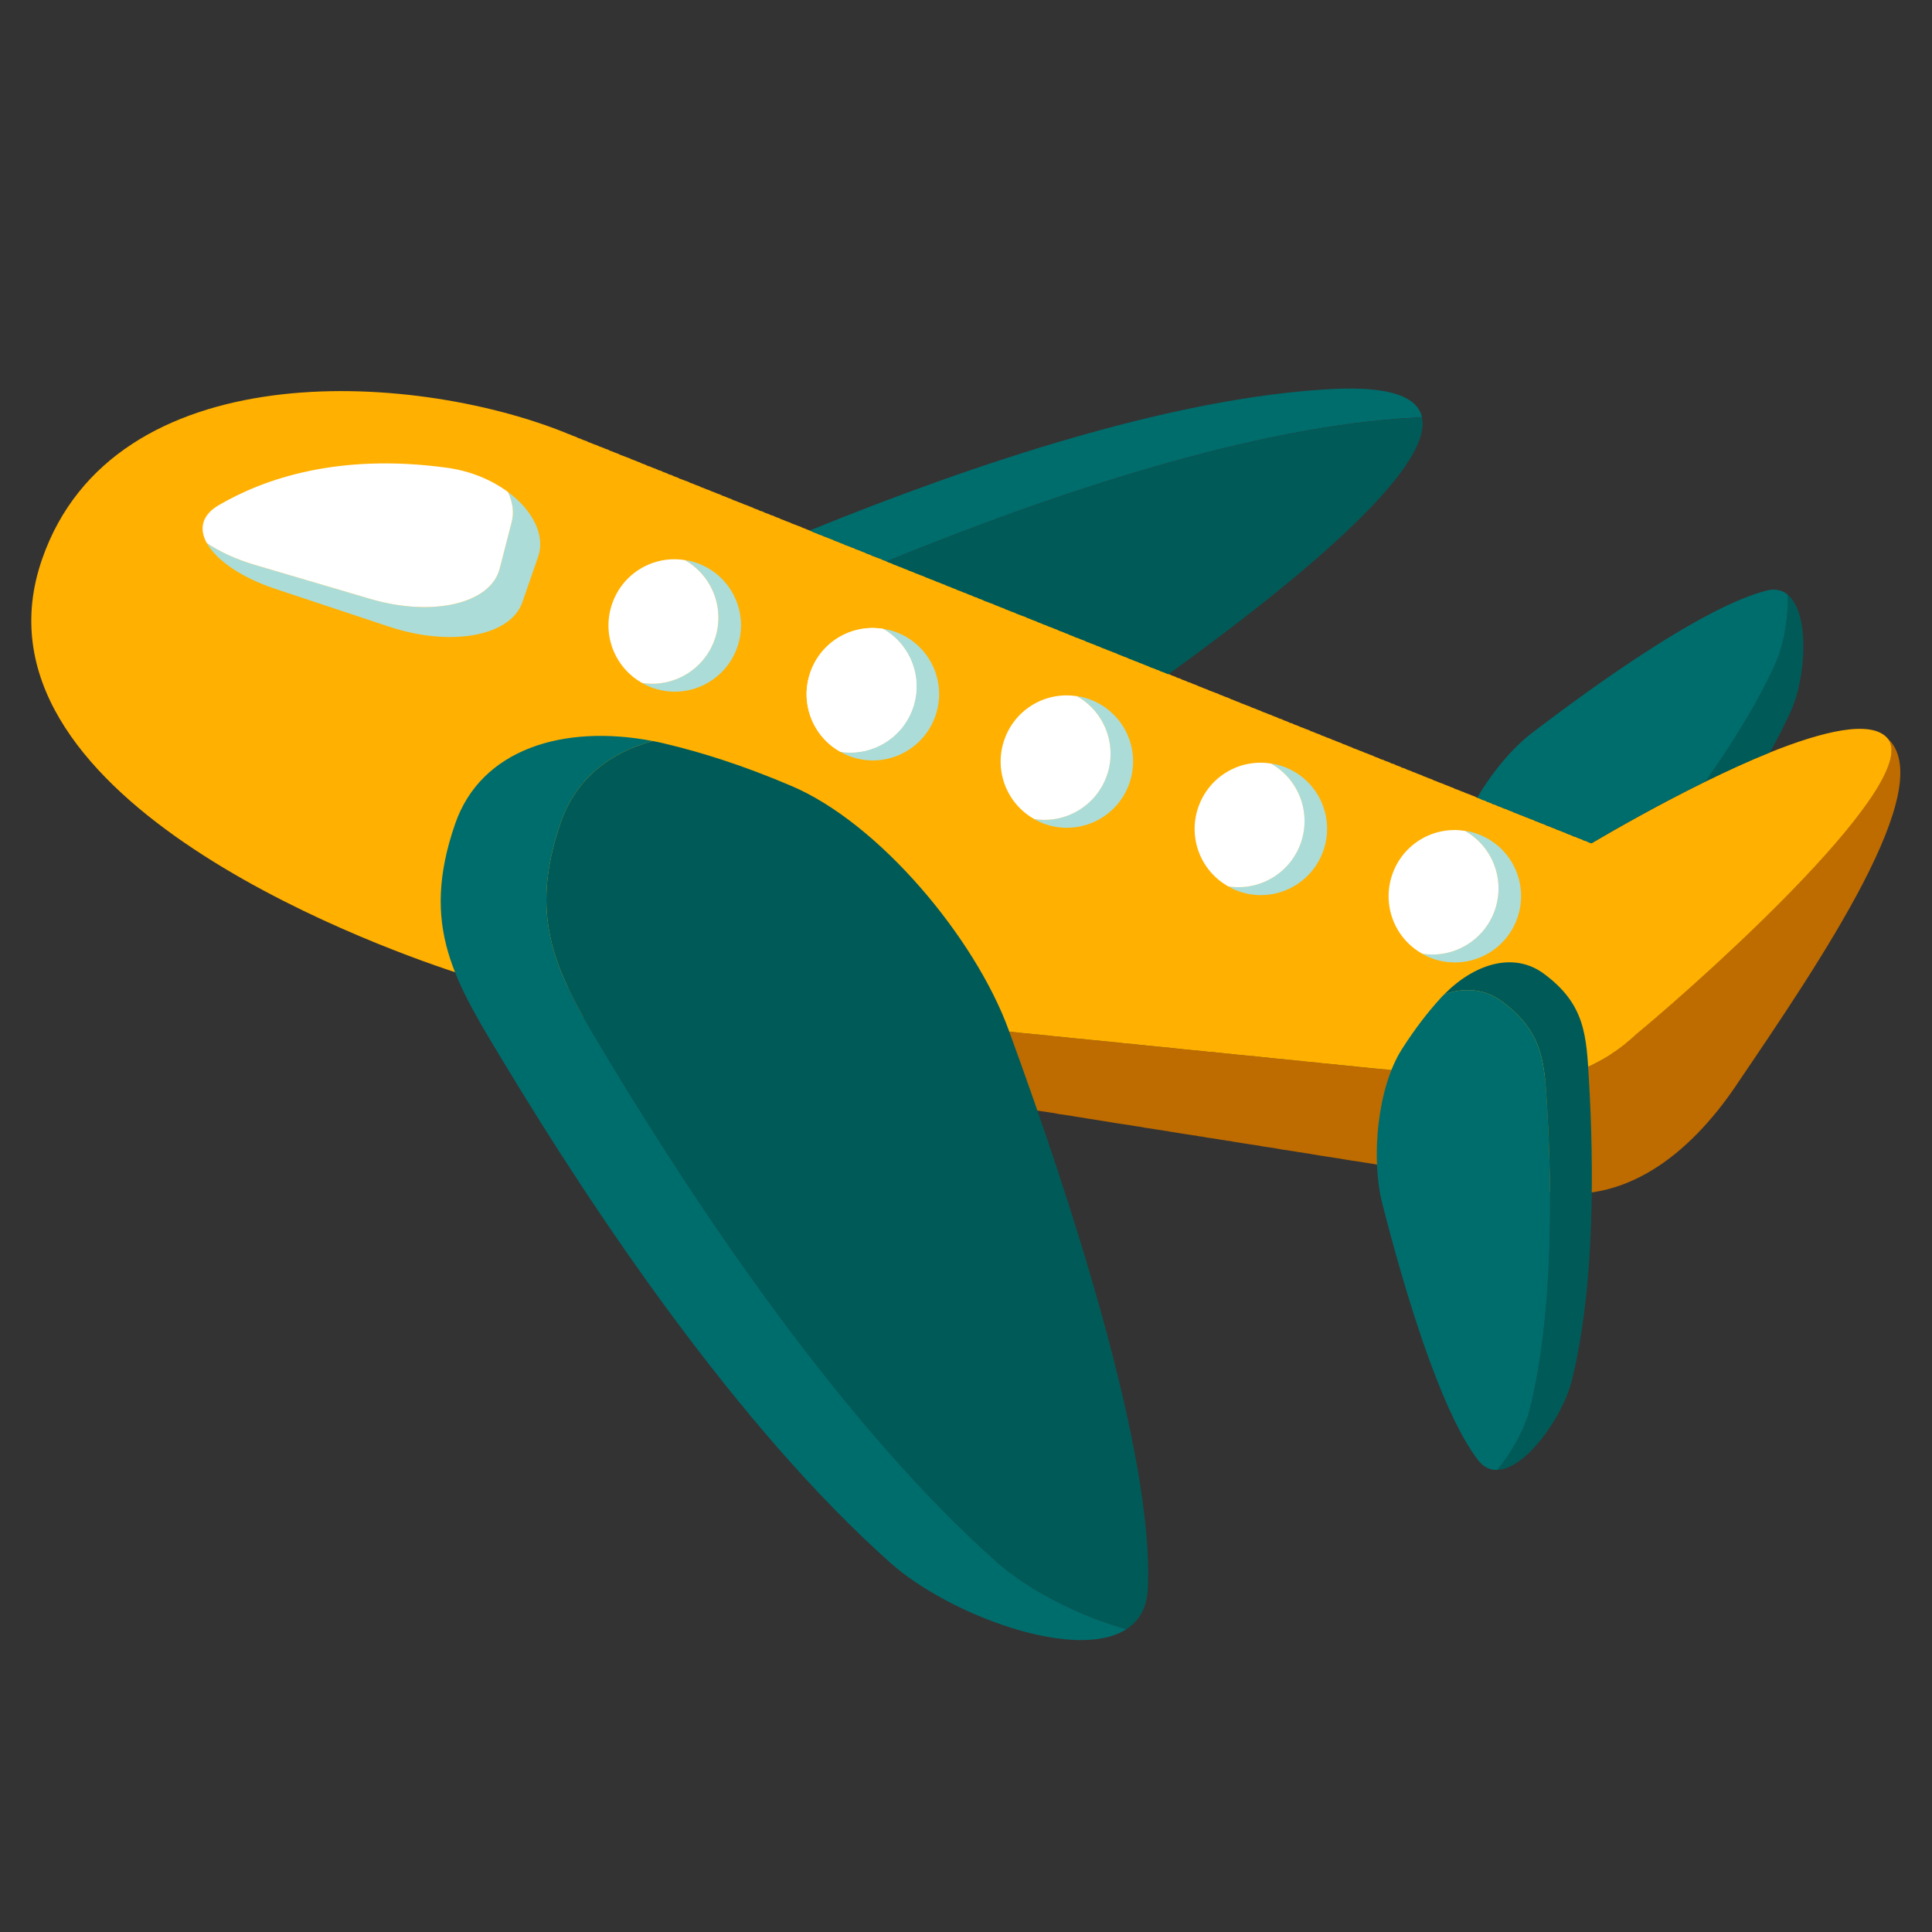
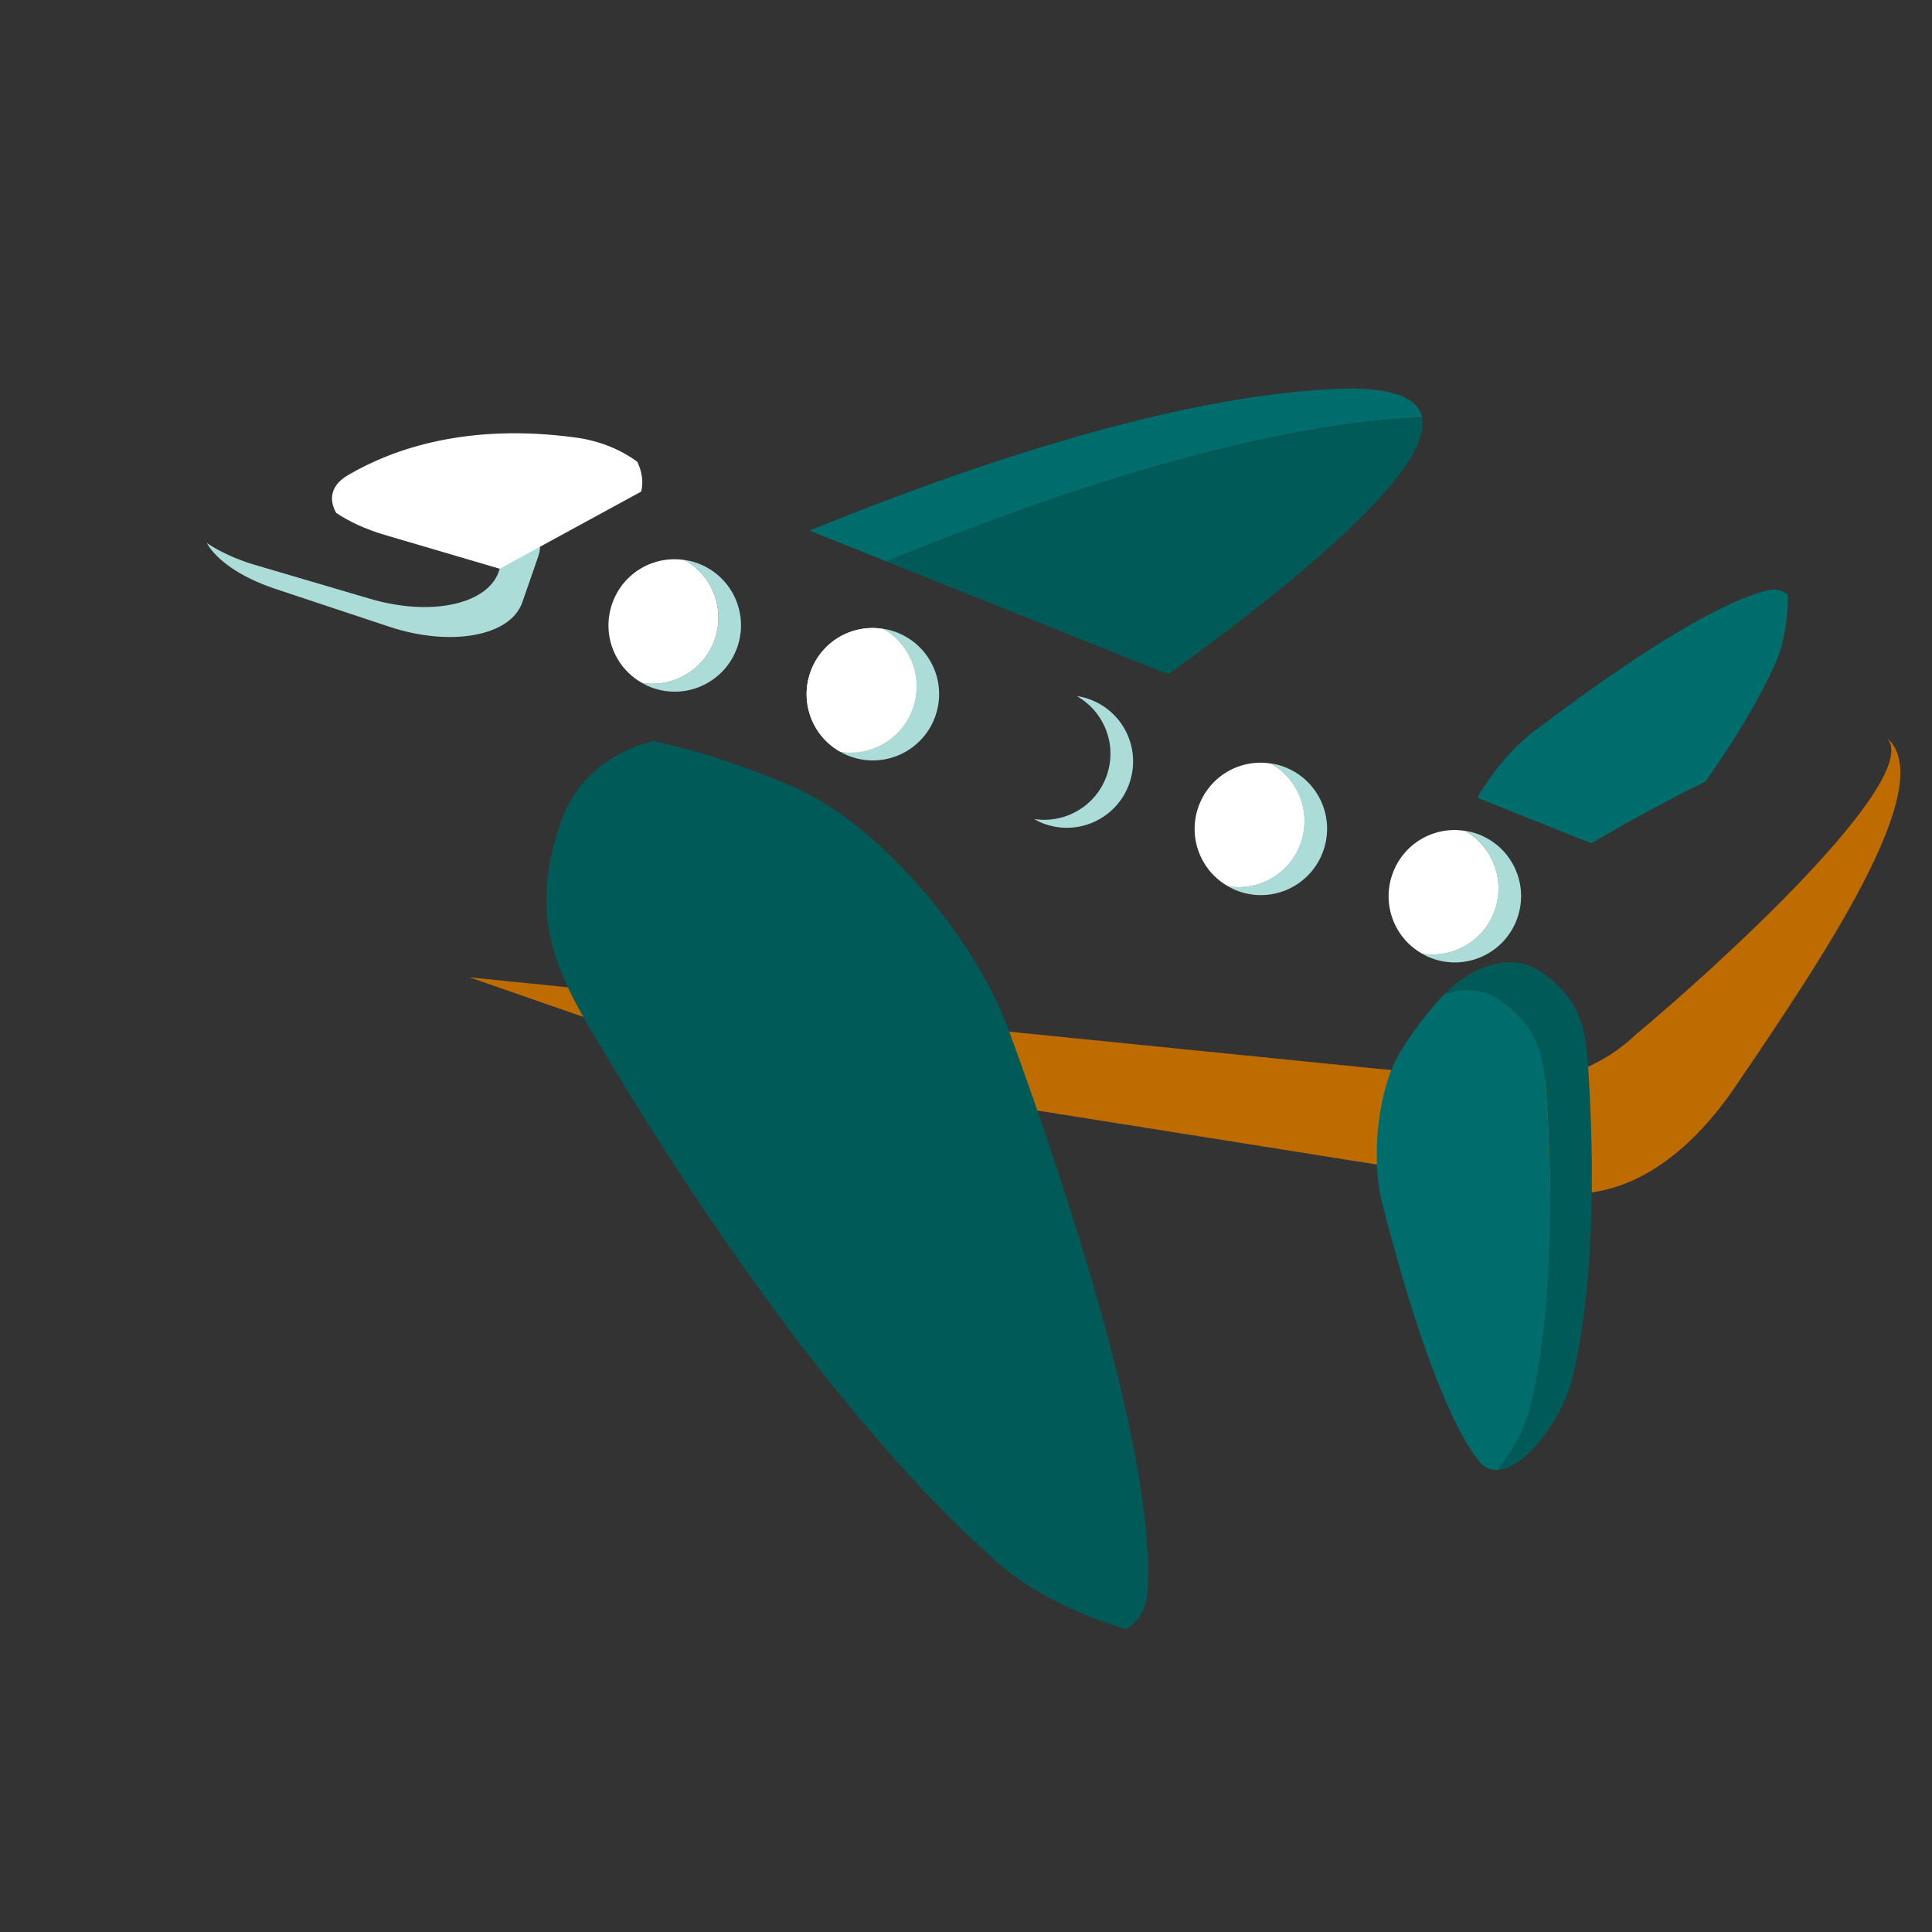
<svg xmlns="http://www.w3.org/2000/svg" clip-rule="evenodd" fill-rule="evenodd" stroke-linejoin="round" stroke-miterlimit="2" viewBox="0 0 120 120">
  <rect x="0" y="0" width="120" height="120" fill="#333333" stroke="none" />
  <g fill-rule="nonzero">
    <path d="m0 6.3c-2.33 8.68-7.16 16.15-15.73 17.4-.19.02-.4.08-.58.1-.21.03-.42.07-.64.11-.19.04-.39.07-.58.11-.21.04-.41.08-.62.11-.21.04-.41.08-.62.12-.21.03-.39.07-.6.09-.21.04-.41.09-.62.11-.21.04-.39.08-.6.12-.2.03-.39.07-.62.11-.2.03-.41.07-.62.11-.2.04-.39.08-.6.09-.2.04-.39.08-.6.12-.2.03-.41.07-.62.11-.2.04-.39.08-.6.11-.2.04-.41.07-.61.1-.21.05-.42.09-.62.11-.21.04-.4.07-.6.11-.21.04-.42.07-.62.11-.21.04-.41.08-.6.12-.21.03-.41.07-.6.09-.21.04-.42.09-.62.11-.21.04-.41.1-.62.11-.2.04-.39.08-.6.12-.21.03-.41.07-.62.11-.2.04-.39.07-.6.09-.21.04-.41.09-.62.12-.2.03-.39.09-.6.11-.2.04-.41.07-.62.11-.2.04-.39.07-.6.11-.2.04-.39.08-.6.1-.2.04-.43.09-.63.11-.21.04-.4.09-.6.11-.21.04-.4.08-.6.11-.21.04-.42.08-.6.12-.23.03-.44.07-.64.11-.19.02-.39.07-.58.09-.23.04-.43.1-.64.12-.19.03-.39.07-.6.11-.19.04-.39.07-.6.11s-.41.08-.64.11c-.19.04-.39.08-.6.1-.2.04-.39.07-.6.11-.18.04-.39.07-.6.11-.2.04-.41.08-.64.11-.18.04-.39.08-.58.1-.2.05-.41.09-.63.13-.21.02-.4.07-.6.09-.21.04-.4.08-.61.11-.2.04-.41.08-.61.12-.21.04-.4.07-.6.09-.21.04-.4.09-.6.11-.21.04-.42.1-.64.12-.19.03-.4.07-.58.11-.21.04-.43.07-.64.11-.19.04-.39.08-.6.09-.21.06-.41.1-.62.12-.19.04-.39.09-.6.11-.21.04-.41.08-.62.11-.18.04-.39.08-.6.12-.18.03-.39.07-.6.09-.2.06-.41.09-.64.11-.18.04-.39.1-.59.12-.19.03-.4.07-.6.11-.19.03-.4.07-.61.11-.2.04-.41.08-.63.11-.19.04-.38.08-.58.09-.21.04-.42.1-.64.12-.19.04-.4.07-.58.11-.21.04-.42.07-.64.11-.19.04-.39.08-.58.12-.21.01-.41.07-.64.09-.19.04-.39.09-.58.11-.21.04-.41.08-.62.11-.2.04-.41.08-.62.12-.2.03-.39.07-.6.11-.2.02-.41.08-.62.11-.2.02-.39.07-.6.1-.2.03-.41.09-.62.11-.2.04-.41.07-.61.11-.19.04-.4.08-.6.11-.19.02-.4.08-.6.1-.21.03-.42.09-.6.11-.23.04-.44.09-.66.11-.19.04-.37.08-.58.11-.19.04-.4.08-.6.12-.21.03-.41.07-.64.09-.19.04-.37.09-.58.11-.21.04-.41.08-.62.12-.21.03-.39.07-.6.11s-.41.07-.62.11c-.2.04-.41.08-.62.11-.2.04-.41.08-.62.1-.18.03-.39.07-.58.11-.2.04-.41.07-.62.11-.2.04-.41.08-.62.11-.2.04-.39.08-.6.1-.2.04-.41.09-.61.11-.21.04-.4.08-.6.11-.21.04-.42.08-.62.12-.21.03-.41.07-.62.11-.19.03-.4.07-.58.09-.21.04-.41.08-.62.11-.21.04-.41.08-.62.12-.21.03-.41.07-.64.11-.19.04-.37.07-.56.11-.21.02-.41.08-.62.09-.2.04-.41.1-.62.12-.2.04-.41.09-.62.11-.2.04-.41.08-.6.11-.2.04-.39.08-.6.12-.2.02-.41.07-.61.09-.21.04-.42.09-.62.11-.21.04-.4.08-.6.12-.21.03-.42.07-.62.11-.21.03-.4.07-.6.11-.21.04-.42.08-.62.11-.21.02-.39.08-.6.09-.21.04-.4.08-.6.12-.21.04-.43.07-.64.11s-.39.08-.6.11c-.2.04-.39.08-.6.1-.21.03-.39.09-.6.11-.22.04-.43.09-.64.11-.2.04-.39.08-.6.12-.2.03-.39.07-.6.11-.2.03-.41.07-.6.11-.22.02-.43.08-.63.09-.19.04-.4.08-.59.12-.22.03-.43.07-.63.11-.21.04-.4.07-.58.11-.23.04-.44.08-.64.11-.21.02-.42.08-.62.1-.19.03-.38.07-.56.11-.23.04-.43.08-.64.11-.21.04-.41.08-.62.11-.21.04-.39.08-.6.1-.21.04-.41.09-.62.11-.19.04-.37.07-.58.11s-.43.08-.64.12c-.2.04-.41.07-.62.11-.18.04-.39.07-.58.11-.2.02-.41.08-.64.09-.2.04-.39.1-.59.12-.21.03-.4.07-.6.11-.21.04-.4.08-.61.11-.2.04-.41.08-.61.11-.21.02-.42.08-.62.1-.21.04-.41.09-.62.11-.19.04-.4.08-.58.11-.21.04-.41.08-.62.12-.21.03-.41.07-.64.11-.19.02-.39.07-.6.09-.19.04-.39.08-.6.12-.19.03-.39.07-.6.11-.2.03-.41.07-.62.11-.07.02-.15.04-.24.04v-.75h-21.64c.09-.02.19-.06.28-.08.21-.03.41-.09.62-.13.19-.06.39-.09.58-.15.21-.04.41-.09.62-.15.21-.04.39-.09.6-.13.21-.06.39-.09.58-.15.21-.04.41-.09.62-.13.21-.06.41-.11.62-.15.18-.06.39-.12.6-.15.19-.04.37-.1.58-.15.21-.04.41-.1.62-.13.21-.06.39-.1.58-.15.21-.04.41-.1.62-.15.21-.04.41-.1.6-.13.2-.06.39-.1.6-.15.19-.04.39-.1.6-.14.21-.05.41-.11.62-.14.12-.02.24-.06.36-.09.07-.02.15-.05.22-.07.2-.03.41-.09.62-.14.2-.04.39-.1.58-.14.21-.03.41-.09.62-.15.2-.03.41-.09.6-.15.2-.03.39-.07.58-.13.21-.04.41-.09.64-.15.2-.03.39-.09.6-.15.2-.03.39-.09.6-.13.19-.04.39-.09.58-.15.2-.04.41-.09.6-.13.22-.06.41-.11.62-.15.2-.04.41-.09.62-.15.18-.04.37-.09.58-.13.2-.06.39-.1.6-.15.2-.04.41-.1.62-.15.2-.04.39-.1.6-.15.2-.04.39-.1.6-.13.2-.04.39-.1.58-.15.2-.04.41-.1.62-.14.2-.05.41-.11.61-.14.19-.04.38-.1.59-.15.2-.04.39-.1.6-.13.2-.06.43-.12.63-.16.19-.03.38-.09.57-.15.2-.03.41-.09.62-.15.2-.03.39-.07.58-.13.2-.03.41-.09.62-.13.2-.05.41-.11.63-.17.19-.03.38-.09.56-.13.21-.04.4-.09.61-.15.2-.04.41-.09.61-.15.21-.04.4-.07.58-.13.21-.04.42-.09.62-.15.21-.04.4-.09.6-.13.21-.06.42-.11.62-.15.21-.04.4-.09.6-.15.19-.04.4-.09.58-.13.21-.04.4-.09.6-.15.21-.04.42-.1.62-.15.21-.04.42-.1.6-.13.21-.06.4-.1.6-.15.19-.04.4-.1.6-.13.21-.06.42-.12.62-.16.21-.05.4-.09.6-.14.19-.04.4-.1.58-.14.21-.05.42-.11.62-.14.21-.06.4-.1.58-.16.23-.03.41-.09.64-.14.19-.04.38-.1.58-.14.21-.03.41-.09.62-.15.21-.03.39-.09.6-.15.19-.03.39-.09.58-.13.21-.04.4-.09.6-.15.21-.04.41-.09.62-.15.21-.04.41-.09.6-.13.21-.06.41-.09.62-.15.19-.04.37-.09.56-.13.21-.04.42-.11.64-.15.21-.04.39-.1.6-.15.21-.04.39-.09.6-.15.21-.04.39-.09.58-.13.21-.04.41-.1.6-.15.23-.04.41-.1.64-.15.19-.04.37-.09.58-.13s.41-.1.62-.15c.19-.04.37-.1.58-.13.21-.06.41-.1.62-.15.21-.04.39-.1.6-.15.2-.04.39-.1.58-.14.21-.05.41-.09.6-.15.22-.03.41-.09.64-.15.19-.03.39-.09.6-.13.19-.05.39-.09.58-.15.2-.04.41-.09.62-.15.19-.03.39-.09.58-.13.21-.05.41-.11.62-.15.09-.02.18-.04.26-.06.12-.03.23-.06.34-.09.2-.04.39-.09.58-.13.21-.04.41-.09.64-.15.18-.04.39-.09.6-.15.18-.04.39-.09.6-.13.18-.06.39-.11.58-.15.2-.04.39-.09.6-.15.2-.04.41-.09.62-.13.2-.06.39-.09.58-.15.22-.04.41-.1.63-.15.19-.04.38-.1.59-.13.2-.04.41-.1.62-.15.2-.04.39-.1.6-.15.18-.04.39-.1.58-.14.2-.05.41-.09.62-.14.2-.04.39-.1.58-.15.22-.04.41-.1.62-.14.2-.05.39-.09.6-.15.2-.03.41-.09.62-.15.18-.03.39-.09.58-.13.2-.03.41-.09.62-.15.2-.04.39-.09.59-.15.21-.03.4-.09.59-.13.2-.04.41-.09.6-.15.22-.03.43-.09.63-.15.19-.04.4-.09.6-.13.19-.06.4-.09.59-.15.2-.04.41-.09.61-.15.19-.04.4-.09.58-.13.21-.04.42-.1.62-.15.21-.04.4-.09.6-.13.21-.06.42-.12.62-.15.19-.04.38-.1.58-.15.21-.04.42-.1.62-.15.21-.04.4-.09.6-.13.19-.04.4-.1.58-.16.21-.03.42-.09.62-.14.21-.04.4-.1.58-.13.21-.04.42-.1.6-.15.23-.04.44-.1.64-.14.19-.05.38-.09.58-.15.21-.03.41-.09.62-.15.21-.03.4-.09.6-.15.21-.03.39-.09.58-.13.21-.03.42-.09.6-.15.23-.04.42-.09.62-.13.21-.05.41-.11.62-.15.19-.04.38-.09.58-.15.21-.04.41-.09.62-.13.19-.06.39-.11.58-.15.21-.04.41-.09.62-.15.21-.04.41-.1.6-.13.21-.06.39-.09.6-.15.19-.04.39-.09.6-.15.21-.04.41-.09.62-.13.21-.06.39-.12.6-.15.19-.04.39-.1.58-.15.21-.04.41-.1.62-.13.21-.06.39-.1.58-.15.21-.04.41-.1.62-.15.2-.04.39-.1.6-.14.21-.03.41-.09.62-.15.19-.03.37-.09.58-.13.21-.05.41-.11.62-.15.21-.05.39-.09.6-.15.19-.03.39-.09.58-.15.21-.03.4-.09.59-.13h.01c.21-.03.41-.09.62-.15.21-.04.39-.09.6-.13.2-.05.41-.11.62-.15.2-.06.39-.09.6-.15.18-.04.39-.09.58-.13.21-.06.41-.11.62-.15.2-.04.39-.09.58-.15.21-.04.41-.09.6-.13.22-.06.41-.1.62-.15.2-.04.41-.1.62-.15.18-.04.37-.09.58-.15.21-.04.41-.1.62-.13.18-.04.39-.1.58-.15.2-.04.41-.1.62-.15.2-.04.41-.1.6-.13.2-.04.39-.1.6-.15.2-.04.41-.1.62-.15.18-.04.37-.1.58-.13.45-.09.89-.2 1.32-.33.15-.04.29-.08.43-.12.15-.05.3-.1.45-.15.14-.05.27-.1.4-.15.22-.07.42-.15.63-.24.25-.1.5-.21.75-.33.36-.16.71-.33 1.05-.53.17-.08.34-.17.5-.28.17-.1.33-.2.5-.3.04-.02.09-.05.13-.08.32-.2.62-.41.92-.62.02-.02.04-.03.06-.04.3-.22.59-.45.87-.68l.06-.06c.29-.24.58-.49.85-.75l.02-.02c.27-.26.54-.52.79-.8.03-.03.06-.06.08-.09.24-.25.47-.52.69-.78.01-.01.02-.02.02-.03l.04-.04c.04-.04.09-.11.15-.19.02-.02.04-.05.06-.08.03-.03.06-.08.09-.12.1-.12.19-.24.27-.36.09-.11.17-.22.24-.33.17-.24.33-.48.48-.72.16-.24.3-.49.44-.74.14-.23.27-.48.39-.72 0-.01.01-.02.02-.04.01-.01.01-.02.02-.03 5.73-9.5 20.09-35.93 14.94-38.77 7.09 2.86 1.1 25-3.08 40.6" fill="#be6b00" transform="matrix(.547 .19 -.19 .547 109.008 64.008)" />
-     <path d="m0 4.47c-.01.01-.01.02-.02.03-.01.02-.02.03-.02.04-.12.24-.25.48-.39.72-.14.25-.29.5-.44.74s-.31.48-.48.72c-.07.11-.15.22-.24.33-.04.05-.08.11-.13.16-.05.07-.1.14-.14.2-.03.04-.06.09-.09.12-.02.03-.04.06-.06.08-.05.06-.1.12-.15.19l-.04.04c0 .01-.01.02-.02.03-.22.27-.45.53-.69.78-.02.03-.05.06-.08.09-.25.28-.52.54-.79.8-.01.01-.01.01-.02.02-.28.26-.56.51-.85.75l-.06.06c-.28.23-.57.46-.87.68-.02.01-.04.02-.06.04-.3.21-.6.42-.92.62-.04.03-.09.06-.13.08-.17.1-.33.2-.5.3-.16.1-.33.19-.5.28-.34.19-.69.36-1.05.53-.25.12-.5.23-.75.33-.21.09-.41.17-.63.24-.13.05-.26.1-.4.15-.15.05-.3.1-.45.15-.14.04-.28.08-.43.12-.43.13-.87.24-1.32.33-.21.03-.4.09-.58.13-.21.05-.42.11-.62.15-.21.05-.4.11-.6.15-.19.03-.4.09-.6.13-.21.05-.42.11-.62.15-.19.05-.4.11-.58.15-.21.03-.41.09-.62.13-.21.06-.4.11-.58.15-.21.05-.42.11-.62.15-.21.05-.4.09-.62.15-.19.04-.39.09-.6.13-.19.06-.38.11-.58.15-.21.04-.41.09-.62.15-.19.04-.4.09-.58.13-.21.06-.4.09-.6.15-.21.04-.42.1-.62.15-.21.04-.39.09-.6.13-.21.06-.41.12-.62.15h-.01c-.19.04-.38.1-.59.13-.19.06-.39.12-.58.15-.21.06-.39.1-.6.15-.21.04-.41.1-.62.15-.21.04-.39.1-.58.13-.21.06-.41.12-.62.15-.21.04-.4.1-.6.14-.21.05-.41.11-.62.15-.19.05-.37.09-.58.15-.21.03-.41.09-.62.13-.19.05-.39.11-.58.15-.21.03-.39.09-.6.15-.21.04-.41.09-.62.13-.21.06-.41.11-.6.15-.21.06-.39.09-.6.15-.19.03-.39.09-.6.13-.21.06-.41.11-.62.15-.19.04-.39.09-.58.15-.21.04-.41.09-.62.13-.2.06-.39.11-.58.15-.21.04-.41.1-.62.15-.2.04-.39.09-.62.13-.18.06-.39.12-.6.15-.19.04-.37.1-.58.13-.2.06-.39.12-.6.15-.21.06-.41.12-.62.15-.2.06-.39.1-.58.15-.2.04-.41.1-.64.14-.18.05-.39.11-.6.15-.18.03-.37.09-.58.13-.2.05-.41.11-.62.14-.18.06-.39.12-.58.16-.2.04-.39.09-.6.13-.2.05-.41.11-.62.15-.2.05-.39.11-.58.15-.2.03-.41.09-.62.15-.2.04-.39.09-.6.13-.2.05-.41.11-.62.15-.18.04-.39.09-.58.13-.2.06-.41.11-.61.15-.19.06-.4.09-.59.15-.2.04-.41.09-.6.13-.2.06-.41.12-.63.15-.19.06-.4.11-.6.15-.19.04-.38.1-.59.13-.2.06-.39.11-.59.15-.21.06-.42.12-.62.15-.19.04-.4.1-.58.13-.21.06-.42.12-.62.15-.21.06-.4.1-.6.15-.21.04-.4.1-.62.14-.19.05-.38.11-.58.15-.21.05-.42.09-.62.14-.19.04-.4.1-.58.14-.21.05-.4.11-.6.15-.21.05-.42.11-.62.15-.21.03-.4.09-.59.13-.22.05-.41.11-.63.15-.19.06-.38.09-.58.15-.21.04-.42.09-.62.13-.21.06-.4.11-.6.15-.19.04-.4.09-.58.15-.21.04-.42.09-.6.13-.21.06-.42.11-.6.15-.23.06-.43.11-.64.15-.19.04-.38.09-.58.13-.11.03-.22.06-.34.09-.08.02-.17.04-.26.06-.21.04-.41.1-.62.15-.19.04-.39.1-.58.13-.21.06-.42.11-.62.15-.19.06-.39.1-.58.15-.21.04-.41.1-.6.13-.23.06-.42.12-.64.15-.19.06-.39.1-.6.15-.19.04-.38.1-.58.14-.21.05-.39.11-.6.15-.21.05-.41.09-.62.15-.21.03-.39.09-.58.13-.21.05-.41.11-.62.15s-.39.09-.58.13c-.23.05-.41.11-.64.15-.19.05-.39.11-.6.15-.19.04-.37.09-.58.13-.21.06-.39.11-.6.15-.21.05-.39.11-.6.15-.22.04-.43.11-.64.15-.19.04-.37.09-.56.13-.21.06-.41.09-.62.15-.19.04-.39.09-.6.13-.21.06-.41.11-.62.15-.2.06-.39.11-.6.15-.19.04-.39.1-.58.13-.21.06-.39.12-.6.15-.21.06-.41.12-.62.15-.2.04-.39.1-.58.14-.23.05-.41.11-.64.14-.18.06-.37.1-.58.16-.2.03-.41.09-.62.14-.18.04-.39.1-.58.14-.2.05-.39.09-.6.14-.2.04-.41.1-.62.16-.2.03-.41.09-.6.13-.2.05-.39.09-.6.15-.18.03-.39.09-.6.13-.2.05-.41.11-.62.15-.2.06-.39.11-.6.15-.18.04-.39.09-.58.13-.2.06-.39.11-.6.15-.2.04-.41.09-.62.15-.2.04-.39.09-.6.13-.2.06-.41.11-.62.15-.18.06-.37.09-.58.13-.2.06-.41.11-.61.15-.21.06-.4.11-.61.15-.18.04-.37.1-.56.13-.22.06-.43.12-.63.17-.21.04-.42.1-.62.13-.19.06-.38.1-.58.13-.21.06-.42.12-.62.15-.19.06-.38.12-.57.15-.2.04-.43.1-.63.16-.21.03-.4.09-.6.13-.21.05-.4.11-.59.15-.2.03-.41.09-.61.14-.21.04-.42.1-.62.14-.19.05-.38.11-.58.15-.21.03-.4.09-.6.13-.21.05-.4.11-.6.15-.21.05-.42.11-.62.15-.21.05-.4.09-.6.15-.21.04-.4.09-.58.13-.21.06-.42.11-.62.15-.21.04-.4.09-.62.15-.19.04-.4.09-.6.13-.19.06-.39.11-.58.15-.21.04-.4.1-.6.13-.21.06-.4.12-.6.15-.23.06-.43.11-.64.15-.19.06-.38.1-.58.13-.19.06-.4.12-.6.15-.21.06-.41.12-.62.15-.19.04-.38.1-.58.14-.21.05-.42.11-.62.14-.07.02-.15.05-.22.07-.12.03-.24.07-.36.09-.21.03-.41.09-.62.14-.21.04-.41.1-.6.14-.21.05-.4.09-.6.15-.19.03-.39.09-.6.13-.21.05-.41.11-.62.15-.19.05-.37.09-.58.15-.21.03-.41.09-.62.13-.21.05-.39.11-.58.15-.21.03-.42.09-.6.15-.21.04-.41.09-.62.15-.21.04-.41.09-.62.13-.19.06-.37.09-.58.15-.21.04-.39.09-.6.13-.21.06-.41.11-.62.15-.19.06-.39.09-.58.15-.21.04-.41.1-.62.13-.02.01-.72.04-1.95.07-10.15.17-56.38-.67-56.37-27.32 0-23.33 30.66-32.06 48.5-31.23.09 0 .2.02.3.02.11.01.2 0 .31 0 .12.01.23.03.34.03h.28c.12 0 .21.02.32.04.1 0 .19-.02.3 0 .11 0 .21.02.3.02h.32c.11 0 .21.02.3.04.11 0 .21-.02.32 0 .09 0 .21.02.3.02h.32c.09 0 .2.02.3.03.11 0 .21-.01.32 0 .09 0 .2.02.3.02h.32c.09 0 .2.02.29.04.12 0 .21-.02.32 0 .1 0 .19.02.3.02h.32c.1 0 .19.04.3.04h.32c.1 0 .19.01.3.01.1.02.21 0 .3 0 .11 0 .21.04.32.04h.3c.11 0 .21.02.32.02.09.02.21 0 .3 0 .11.02.21.04.32.04h.3c.11 0 .21.02.32.04.09 0 .2-.02.3-.02.11.02.2.03.32.03h.29c.12 0 .21.02.31.04.11 0 .2-.02.31-.02.12.02.21.04.3.04h.32c.1 0 .21.02.3.04.12 0 .21-.02.32-.02.1.02.21.04.3.04h.32c.1 0 .21.02.3.04.11 0 .21-.02.32 0 .09 0 .21.01.3.01h.32c.09 0 .19.02.3.04.11 0 .2-.02.32 0 .09 0 .18.02.3.02h.3c.11 0 .2.02.32.04.09 0 .2-.02.3 0 .11 0 .2.02.32.02h.3c.11 0 .2.01.31.03.1 0 .21-.02.3 0 .12 0 .21.02.32.02h.3c.12 0 .21.04.32.04.09 0 .19-.02.3 0 .11 0 .21.02.3.02.11.02.21 0 .32 0s.21.04.3.04h.32c.09 0 .21.02.3.02.11.01.2 0 .32 0 .09.01.21.03.3.03h.32c.09 0 .2.02.3.02.11.02.2 0 .32 0 .09.02.2.04.3.04h.31c.1 0 .21.02.3.04.12 0 .21-.02.32-.02.1.02.19.04.3.04h.3c.12 0 .21.01.32.03.1 0 .21-.02.3-.02.11.02.21.04.32.04h.3c.11 0 .21.02.32.04.09 0 .21-.02.3 0 .11 0 .21.02.32.02h.3c.11 0 .21.02.32.04.09 0 .2-.02.3 0 .11 0 .2.01.3.01h.31c.12 0 .21.02.31.04.11 0 .2-.02.31 0 .12 0 .21.02.3.02h.32c.1 0 .21.02.3.04.12 0 .21-.02.32 0 .1 0 .21.02.3.02h.32c.09 0 .21.02.3.03.11 0 .21-.01.32 0 .09 0 .21.02.3.02h.32c.09 0 .2.04.3.04h.32c.09 0 .18.02.3.02.09.02.2 0 .3 0 .11.02.2.04.32.04h.3c.11 0 .2.01.31.01.1.03.21 0 .3 0 .12.03.21.04.32.04h.3c.12 0 .21.02.32.02.1.02.21 0 .3 0 .12.02.21.04.32.04h.3c.11 0 .21.02.32.04.09 0 .21-.02.3 0 .11 0 .21.01.3.01h.32c.11 0 .2.02.3.04.11 0 .2-.02.32 0 .02 0 .05 0 .08.01.07 0 .15.01.22.01h.32c.11 0 .2.02.32.04.09 0 .18-.02.3 0 .09 0 .18.02.28.02h.33c.1 0 .21.02.3.03.12 0 .21-.01.32 0 .1 0 .19.03.3.03h.3c.12 0 .23.01.34.03h.28c.11 0 .21.02.3.02h.32c.11 0 .21.02.32.04.09 0 .21-.02.3 0 .11 0 .21.02.32.02h.3c.11 0 .22.03.34.03h.28c.09 0 .18.02.3.02.09.02.2 0 .31 0 .12.02.21.04.31.04h.31c.12 0 .21.02.3.02.12.02.21 0 .32 0 .11.02.21.04.32.04h.3c.1 0 .19.02.28.02.11.01.23 0 .34 0 .09.01.21.03.3.03h.32c.09 0 .21.02.3.04.11 0 .21-.02.32-.02.09.02.2.04.3.04h.32c.09 0 .18.02.3.04.11 0 .2-.02.3 0 .11 0 .2.01.3.01h.32c.11 0 .22.02.33.04.1 0 .19-.02.28 0 .12 0 .21.02.32.02h.3c.12 0 .21.02.32.04.1 0 .21-.02.3 0 .1 0 .19.02.3.02h.32c.11 0 .23.02.34.04.09 0 .18-.02.28 0 .11 0 .21.01.32.01h.3c.11 0 .2.02.3.04.11 0 .2-.02.32 0 .09 0 .18.02.28.02h.34c.11 0 .2.02.32.04.09 0 .18-.02.29 0 .1 0 .21.02.3.02.12.01.21 0 .32 0 .1.01.21.03.3.03h.32c.1 0 .19.02.28.02h.32c.11.02.23.04.34.04h.28c.11 0 .21.02.32.02.09.02.21 0 .3 0 .11.02.21.04.32.04h.3c.11 0 .2.02.32.04.09 0 .2-.02.3-.02.11.02.2.03.32.03h.3c.11 0 .2.02.32.04.09 0 .2-.02.29 0 .12 0 .21.02.31.02h.31c.12 0 .21.02.3.03.12 0 .21-.01.32 0 .1 0 .21.03.3.03h.32c.09 0 .21.01.3.03.11 0 .21-.02.32 0 .09 0 .21.02.3.02h.32c.09 0 .21.02.3.04.11 0 .21-.02.32 0 .09 0 .2.02.3.02h.32c.09 0 .18.02.3.04.11 0 .2-.02.32 0 .09 0 .18.02.29.02h.31c.11 0 .2.01.31.03.1 0 .21-.02.3 0 .12 0 .21.02.32.02.1.02.21 0 .3 0 .11.02.21.04.32.04h.3c.11 0 .21.01.32.01.1.03.21 0 .3 0 .11.03.21.04.32.04h.3c.11 0 .21.02.32.02.06.01.12.01.19.01.04-.01.07-.01.11-.01.11.02.21.04.3.04h.32c.09 0 .2.02.3.04.11 0 .2-.02.32-.02.09.02.2.04.29.04h.32c.1 0 .21.02.3.03.12 0 .21-.01.32-.01.1.01.21.03.3.03h.32c.1 0 .19.02.3.04.11 0 .21-.02.3 0 .11 0 .21.02.32.02h.3c.11 0 .21.02.32.04.09 0 .21-.02.3 0 .11 0 .21.01.32.01h.3c.11 0 .2.02.32.04.09 0 .2-.02.3 0 .11 0 .2.02.32.02h.3c.11 0 .2.02.32.04.09 0 .2-.02.3 0 .11 0 .2.02.31.02.1.02.19 0 .3 0 .12.02.21.02.3.04.12 0 .21-.02.32 0 .12 0 .21.01.3.01.11.02.21 0 .32 0 .09.02.21.04.3.04h.32c.09 0 .21.02.3.02.11.02.21 0 .32 0 .09.02.21.04.3.04h.32c.09 0 .2.02.3.02.11.01.2 0 .32 0 .09.01.18.03.3.03h.3c.11 0 .2.02.31.04.1 0 .21-.02.31-.02.11.02.2.04.31.04h.3c.12 0 .21.02.32.04.1 0 .21-.02.3-.02.11.02.21.04.32.04h.3c.11 0 .21.02.32.03.09 0 .21-.01.3 0 .11 0 .21.02.32.02h.3c.11 0 .21.02.3.04.11 0 .21-.02.32 0 .11 0 .21.02.3.02h.32c.09 0 .2.02.3.04.11 0 .2-.02.31 0 .1 0 .21.02.31.02h.31c.1 0 .21.01.3.03.12 0 .21-.02.32 0 .1 0 .21.02.3.02.11.02.21 0 .32 0 .1.02.19.02.3.04.11 0 .21-.02.32 0 .09 0 .19.02.3.02.11.02.21 0 .3 0 .11.02.21.04.32.04h.3c.11 0 .21.02.32.02.09.01.2 0 .3 0 .11.01.2.03.32.03h.3c.11 0 .2.02.32.02.09.02.2 0 .29 0 .12.02.21.04.32.04h.3c.12 0 .21.02.32.04.1 0 .19-.02.3-.02.12.02.21.03.3.03h.32c.1 0 .21.02.3.04.11 0 .21-.02.32-.02.09.02.21.04.3.04h.32c.09 0 .21.02.3.04.11 0 .21-.02.32-.02.09.02.2.04.3.04h.32c.09 0 .2.01.3.03.11 0 .2-.02.32 0 .09 0 .2.02.3.02h.3c.11 0 .2.02.31.04.1 0 .21-.02.31 0 .11 0 .2.02.31.02h.3c.12 0 .21.02.32.04.1 0 .21-.02.3 0 .11 0 .21.02.32.02.09.01.21 0 .3 0 .11 0 .21.01.32.03.09 0 .21-.02.3 0 .11 0 .21.02.32.02.09.02.19 0 .3 0 .11.02.2.04.3.04h.32c.11 0 .2.02.3.02.11.02.2 0 .32 0 .09.02.2.03.3.03h.31c.1 0 .21.02.31.02.11.02.2 0 .31 0 .1.02.21.04.3.04h.32c.1 0 .21.02.3.04.11 0 .21-.02.32-.02.1.02.21.04.3.04h.32c.09 0 .19.02.3.04.11 0 .21-.02.32-.02.09.02.19.04.3.04h.3c.11 0 .21.01.32.03.09 0 .21-.02.3-.02.11.02.2.04.32.04h.3c.11 0 .2.02.31.04.1 0 .21-.02.3 0 .12 0 .21.02.32.02h.3c.12 0 .21.02.32.03.1 0 .21-.01.3 0 .11 0 .21.02.3.02h.32c.11 0 .21.02.3.04.11 0 .21-.02.32 0 .09 0 .21.02.3.02h.32c.09 0 .21.02.3.04.11 0 .21-.02.32 0 .09 0 .2.01.3.01.11.03.2 0 .32 0 .09.03.2.04.3.04h.32c.09 0 .18.02.3.02.11.02.2 0 .31 0 .1.02.19.04.3.04h.3c.12 0 .21.02.32.04.1 0 .21-.02.3-.02.12.02.21.03.32.03h.3c.11 0 .21.02.32.04.09 0 .21-.02.3-.02.11.02.21.04.32.04h.25c1.82-2.14 5.39-6.24 9.38-10.27 1.79-1.81 3.66-3.61 5.51-5.22 4.61-4.01 9.01-6.83 11.33-5.61 0 0 .01 0 .01.01.01 0 .02 0 .02.01 5.15 2.84-9.21 29.27-14.94 38.77" fill="#ffb000" transform="matrix(.547 .19 -.19 .547 102.522 61.757)" />
-     <path d="m0 1.45c-.15 1.62-.38 3.28-.68 4.97-1.85 1.61-3.72 3.41-5.51 5.22 1.4-4.86 2.53-9.87 2.94-14.49.18-2.09-.27-4.96-1.17-7.34 2.88 1.07 4.77 7.7 4.42 11.64" fill="#005b58" transform="matrix(.547 .19 -.19 .547 111.52 43.354)" />
    <path d="m0-17.15c-.41 4.62-1.54 9.63-2.94 14.49-3.99 4.03-7.56 8.13-9.38 10.27h-.25c-.11 0-.21-.02-.32-.04-.09 0-.21.02-.3.02-.11-.02-.21-.04-.32-.04h-.3c-.11 0-.2-.01-.32-.03-.09 0-.2.02-.3.02-.11-.02-.2-.04-.32-.04h-.3c-.11 0-.2-.02-.3-.04-.11 0-.2.02-.31 0-.12 0-.21-.02-.3-.02h-.32c-.1 0-.21-.01-.3-.04-.12 0-.21.03-.32 0-.1 0-.21-.01-.3-.01-.11-.02-.21 0-.32 0-.09-.02-.21-.04-.3-.04h-.32c-.09 0-.21-.02-.3-.02-.11-.02-.21 0-.32 0-.09-.02-.19-.04-.3-.04h-.32c-.09 0-.19-.02-.3-.02-.09-.01-.2 0-.3 0-.11-.01-.2-.03-.32-.03h-.3c-.11 0-.2-.02-.32-.02-.09-.02-.2 0-.3 0-.11-.02-.2-.04-.31-.04h-.3c-.12 0-.21-.02-.32-.04-.09 0-.21.02-.3.02-.11-.02-.21-.03-.32-.03h-.3c-.11 0-.21-.02-.3-.04-.11 0-.21.02-.32.02-.11-.02-.21-.04-.3-.04h-.32c-.09 0-.2-.02-.3-.04-.11 0-.21.02-.32.02-.09-.02-.2-.04-.3-.04h-.26c.63-3.18 1.83-6.32 3.29-8.52 5.05-7.63 13.03-18.85 18.72-22.64.81-.54 1.6-.61 2.31-.34.9 2.38 1.35 5.25 1.17 7.34" fill="#006d6d" transform="matrix(.547 .19 -.19 .547 107.028 50.557)" />
    <path d="m0-31.36c-.21.07-.42.15-.64.24-16.09 6.5-34.28 20.6-48.56 33.2-.03-.01-.06-.01-.08-.01-.12-.02-.21 0-.32 0-.1-.02-.19-.04-.3-.04h-.32c-.09 0-.19-.01-.3-.01-.09-.02-.21 0-.3 0-.11-.02-.21-.04-.32-.04h-.3c-.11 0-.2-.02-.32-.04-.09 0-.2.02-.3 0-.11 0-.2-.02-.32-.02h-.3c-.11 0-.2-.01-.32-.04-.09 0-.2.03-.3 0-.11 0-.2-.01-.31-.01h-.3c-.12 0-.21-.02-.32-.04-.1 0-.21.02-.3 0-.12 0-.21-.02-.3-.02h-.32c-.1 0-.21-.04-.3-.04h-.32c-.09 0-.21-.02-.3-.02-.11-.01-.21 0-.32 0-.09-.01-.21-.03-.3-.03h-.32c-.09 0-.2-.02-.3-.02-.11-.02-.2 0-.32 0-.09-.02-.2-.04-.3-.04h-.15c14.2-12.48 32.17-26.35 48.08-32.78 5.78-2.32 8.85-2.13 10-.24" fill="#006d6d" transform="matrix(.547 .19 -.19 .547 82.368 43.082)" />
    <path d="m0 34.94c-.07 0-.13 0-.19-.01-.11 0-.21-.02-.32-.02h-.3c-.11 0-.21-.01-.32-.04-.09 0-.2.03-.3 0-.11 0-.21-.01-.32-.01h-.3c-.11 0-.21-.02-.32-.04-.09 0-.2.02-.3 0-.11 0-.2-.02-.32-.02-.09-.02-.2 0-.3 0-.11-.02-.2-.03-.31-.03h-.31c-.11 0-.2-.02-.29-.02-.12-.02-.21 0-.32 0-.12-.02-.21-.04-.3-.04h-.32c-.1 0-.21-.02-.3-.02-.11-.02-.21 0-.32 0-.09-.02-.21-.04-.3-.04h-.32c-.09 0-.21-.02-.3-.02-.11-.02-.21 0-.32 0-.09-.02-.21-.03-.3-.03h-.32c-.09 0-.2-.03-.3-.03-.11-.01-.2 0-.32 0-.09-.01-.18-.03-.3-.03h-.31c-.1 0-.19-.02-.31-.02-.09-.02-.2 0-.29 0-.12-.02-.21-.04-.32-.04h-.3c-.12 0-.21-.01-.32-.03-.1 0-.21.02-.3.02-.12-.02-.21-.04-.32-.04h-.3c-.11 0-.21-.02-.32-.04-.09 0-.21.02-.3 0-.11 0-.21-.02-.32-.02h-.28c-.11 0-.23-.02-.34-.04h-.32c-.09 0-.18-.02-.28-.02h-.32c-.09 0-.2-.02-.3-.03-.11 0-.2.01-.32 0-.09 0-.2-.02-.3-.02-.11-.02-.2 0-.29 0-.12-.02-.21-.04-.32-.04h-.34c-.1 0-.19-.02-.28-.02-.12-.02-.21 0-.32 0-.1-.02-.19-.04-.3-.04h-.3c-.11 0-.21-.01-.32-.01-.1-.02-.19 0-.28 0-.11-.02-.23-.04-.34-.04h-.32c-.11 0-.2-.02-.3-.02-.09-.02-.2 0-.3 0-.11-.02-.2-.04-.32-.04h-.3c-.11 0-.2-.02-.32-.02-.09-.02-.18 0-.28 0-.11-.02-.22-.04-.33-.04h-.32c-.1 0-.19-.01-.3-.01-.1-.02-.19 0-.3 0-.12-.02-.21-.04-.3-.04h-.32c-.1 0-.21-.02-.3-.04-.11 0-.21.02-.32.02-.09-.02-.21-.04-.3-.04h-.32c-.09 0-.21-.02-.3-.03-.11 0-.23.01-.34 0-.09 0-.18-.02-.28-.02h-.3c-.11 0-.21-.02-.32-.04-.11 0-.2.02-.32 0-.09 0-.18-.02-.3-.02h-.31c-.1 0-.19-.02-.31-.04-.11 0-.22.02-.31 0-.12 0-.21-.02-.3-.02h-.28c-.12 0-.23-.03-.34-.03h-.3c-.11 0-.21-.02-.32-.02-.09-.02-.21 0-.3 0-.11-.02-.21-.04-.32-.04h-.32c-.09 0-.19-.02-.3-.02h-.28c-.11-.02-.22-.03-.34-.03h-.3c-.11 0-.2-.03-.3-.03-.11-.01-.2 0-.32 0-.09-.01-.2-.03-.3-.03h-.33c-.1 0-.19-.02-.28-.02-.12-.02-.21 0-.3 0-.12-.02-.21-.04-.32-.04h-.32c-.07 0-.15-.01-.22-.01 14.28-12.6 32.47-26.7 48.56-33.2.22-.09.43-.17.64-.24 2.97 4.93-7.22 21.47-16.67 34.94" fill="#005b58" transform="matrix(.547 .19 -.19 .547 79.204 22.769)" />
    <path d="m0-7.098v5.206c0 3.855-5.677 7.063-12.656 7.152l-12.905.175c-3.837.045-6.957-.849-8.505-2.242 1.571.423 3.524.63 5.654.528l12.882-.616c6.981-.338 12.365-3.753 12.051-7.608l-.427-5.19c-.087-1.053-.605-2.036-1.436-2.885 3.188.996 5.342 3.12 5.342 5.48" fill="#acdcd8" transform="matrix(.547 .19 -.19 .547 32.081 38.448)" />
-     <path d="m0 .572c.313 3.854-5.071 7.27-12.051 7.607l-12.882.617c-2.131.102-4.083-.105-5.655-.528-1.279-1.145-1.479-2.639-.136-4.221 3.66-4.296 10.302-9.528 21.793-11.846 2.579-.527 5.027-.334 7.068.296.831.849 1.348 1.832 1.436 2.885z" fill="#fff" transform="matrix(.547 .19 -.19 .547 31.142 35.013)" />
-     <path d="m0 68.192c-3.957 5.122-18.45 4.785-26.139 1.633-20.438-8.438-42.695-25.333-56.703-36.977-7.97-6.619-13.52-10.949-13.52-22.652 0-8.456 7.445-13.912 17.102-15.318-3.957 2.681-6.45 6.561-6.45 11.438 0 11.717 5.569 16.05 13.518 22.67 14.007 11.644 36.285 28.539 56.723 36.977 4.087 1.686 10.125 2.569 15.469 2.229" fill="#006d6d" transform="matrix(.547 .19 -.19 .547 82.922 63.888)" />
+     <path d="m0 .572l-12.882.617c-2.131.102-4.083-.105-5.655-.528-1.279-1.145-1.479-2.639-.136-4.221 3.66-4.296 10.302-9.528 21.793-11.846 2.579-.527 5.027-.334 7.068.296.831.849 1.348 1.832 1.436 2.885z" fill="#fff" transform="matrix(.547 .19 -.19 .547 31.142 35.013)" />
    <path d="m0 73.688c-5.344.34-11.382-.543-15.469-2.229-20.438-8.438-42.716-25.333-56.723-36.977-7.949-6.62-13.518-10.953-13.518-22.67 0-4.877 2.493-8.757 6.45-11.438.449-.076.9-.131 1.349-.168 4.013-.413 8.739-.546 14.233-.169 10.331.673 24.095 9.036 30.639 17.061 12.188 14.909 29.739 37.955 33.789 51.756.582 1.967.245 3.58-.75 4.834" fill="#005b58" transform="matrix(.547 .19 -.19 .547 83.965 60.882)" />
    <path d="m0-.003c0 3.92-3.169 7.108-7.106 7.108-.432 0-.863-.036-1.276-.133 3.3-.599 5.813-3.504 5.813-6.975 0-3.485-2.513-6.373-5.813-6.975.413-.093.844-.13 1.276-.13 3.937 0 7.106 3.17 7.106 7.105" fill="#acdcd8" transform="matrix(.547 .19 -.19 .547 45.795 40.196)" />
    <path d="m-5.823-5.823c-3.471 0-6.375 2.513-6.975 5.813.58 3.32 3.487 5.833 6.975 5.833 3.506 0 6.394-2.513 6.976-5.833-.602-3.3-3.491-5.813-6.976-5.813" fill="#fff" transform="matrix(.19 -.547 -.547 -.19 42.313 35.418)" />
    <path d="m0-.003c0 3.92-3.168 7.108-7.106 7.108-.432 0-.863-.036-1.275-.133 3.3-.599 5.812-3.504 5.812-6.975 0-3.485-2.512-6.373-5.812-6.975.412-.093.843-.13 1.275-.13 3.938 0 7.106 3.17 7.106 7.105" fill="#acdcd8" transform="matrix(.547 .19 -.19 .547 58.1 44.467)" />
    <path d="m-5.822-5.822c-3.471 0-6.376 2.512-6.975 5.812.58 3.32 3.486 5.832 6.975 5.832 3.506 0 6.394-2.512 6.975-5.832-.602-3.3-3.49-5.812-6.975-5.812" fill="#fff" transform="matrix(.19 -.547 -.547 -.19 54.617 39.689)" />
    <path d="m-5.823-5.823c-3.471 0-6.375 2.513-6.975 5.813.58 3.32 3.487 5.833 6.975 5.833 3.506 0 6.394-2.513 6.976-5.833-.602-3.3-3.491-5.813-6.976-5.813" fill="#fff" transform="matrix(.19 -.547 -.547 -.19 54.622 39.69)" />
    <path d="m0-.003c0 3.92-3.168 7.108-7.106 7.108-.432 0-.863-.036-1.276-.133 3.3-.599 5.813-3.504 5.813-6.975 0-3.485-2.513-6.373-5.813-6.975.413-.093.844-.13 1.276-.13 3.938 0 7.106 3.17 7.106 7.105" fill="#acdcd8" transform="matrix(.547 .19 -.19 .547 70.149 48.65)" />
-     <path d="m-5.823-5.823c-3.471 0-6.375 2.513-6.975 5.813.58 3.32 3.487 5.833 6.975 5.833 3.506 0 6.394-2.513 6.976-5.833-.602-3.3-3.491-5.813-6.976-5.813" fill="#fff" transform="matrix(.19 -.547 -.547 -.19 66.671 43.873)" />
    <path d="m0-.003c0 3.92-3.169 7.108-7.107 7.108-.432 0-.863-.036-1.276-.133 3.3-.599 5.813-3.504 5.813-6.975 0-3.485-2.513-6.373-5.813-6.975.413-.093.844-.13 1.276-.13 3.938 0 7.107 3.17 7.107 7.105" fill="#acdcd8" transform="matrix(.547 .19 -.19 .547 82.198 52.832)" />
    <path d="m-5.822-5.822c-3.471 0-6.376 2.511-6.975 5.812.58 3.32 3.486 5.832 6.975 5.832 3.506 0 6.394-2.512 6.975-5.832-.602-3.301-3.49-5.812-6.975-5.812" fill="#fff" transform="matrix(.19 -.547 -.547 -.19 78.72 48.055)" />
    <path d="m0-.003c0 3.92-3.17 7.108-7.107 7.108-.431 0-.862-.036-1.276-.133 3.301-.599 5.814-3.504 5.814-6.975 0-3.485-2.513-6.373-5.814-6.975.414-.093.845-.13 1.276-.13 3.937 0 7.107 3.17 7.107 7.105" fill="#acdcd8" transform="matrix(.547 .19 -.19 .547 94.247 57.014)" />
    <path d="m-5.822-5.822c-3.471 0-6.376 2.511-6.975 5.812.58 3.318 3.486 5.832 6.975 5.832 3.506 0 6.394-2.514 6.975-5.832-.602-3.301-3.49-5.812-6.975-5.812" fill="#fff" transform="matrix(.19 -.547 -.547 -.19 90.768 52.237)" />
    <path d="m0 53.12c2.881-1.074 4.774-7.702 4.43-11.637-.947-10.469-5.476-22.955-8.784-30.959-1.881-4.55-3.065-7.681-8.376-9.332-3.838-1.192-7.366 1.416-9.367 5.6 1.775-1.419 3.889-2.002 6.101-1.312 5.321 1.654 6.502 4.793 8.384 9.337 3.309 7.999 7.836 20.496 8.781 30.965.188 2.093-.262 4.96-1.169 7.338" fill="#005b58" transform="matrix(.547 .19 -.19 .547 103.079 62.244)" />
    <path d="m0 48.056c.907-2.378 1.357-5.245 1.169-7.338-.945-10.469-5.472-22.966-8.781-30.965-1.882-4.544-3.063-7.683-8.384-9.337-2.212-.69-4.326-.107-6.101 1.312-.098.196-.188.392-.267.591-.754 1.764-1.479 3.888-2.086 6.436-1.152 4.785.702 12.215 3.423 16.318 5.047 7.635 13.032 18.854 18.724 22.64.811.544 1.592.617 2.303.343" fill="#006d6d" transform="matrix(.547 .19 -.19 .547 102.118 65.013)" />
  </g>
</svg>